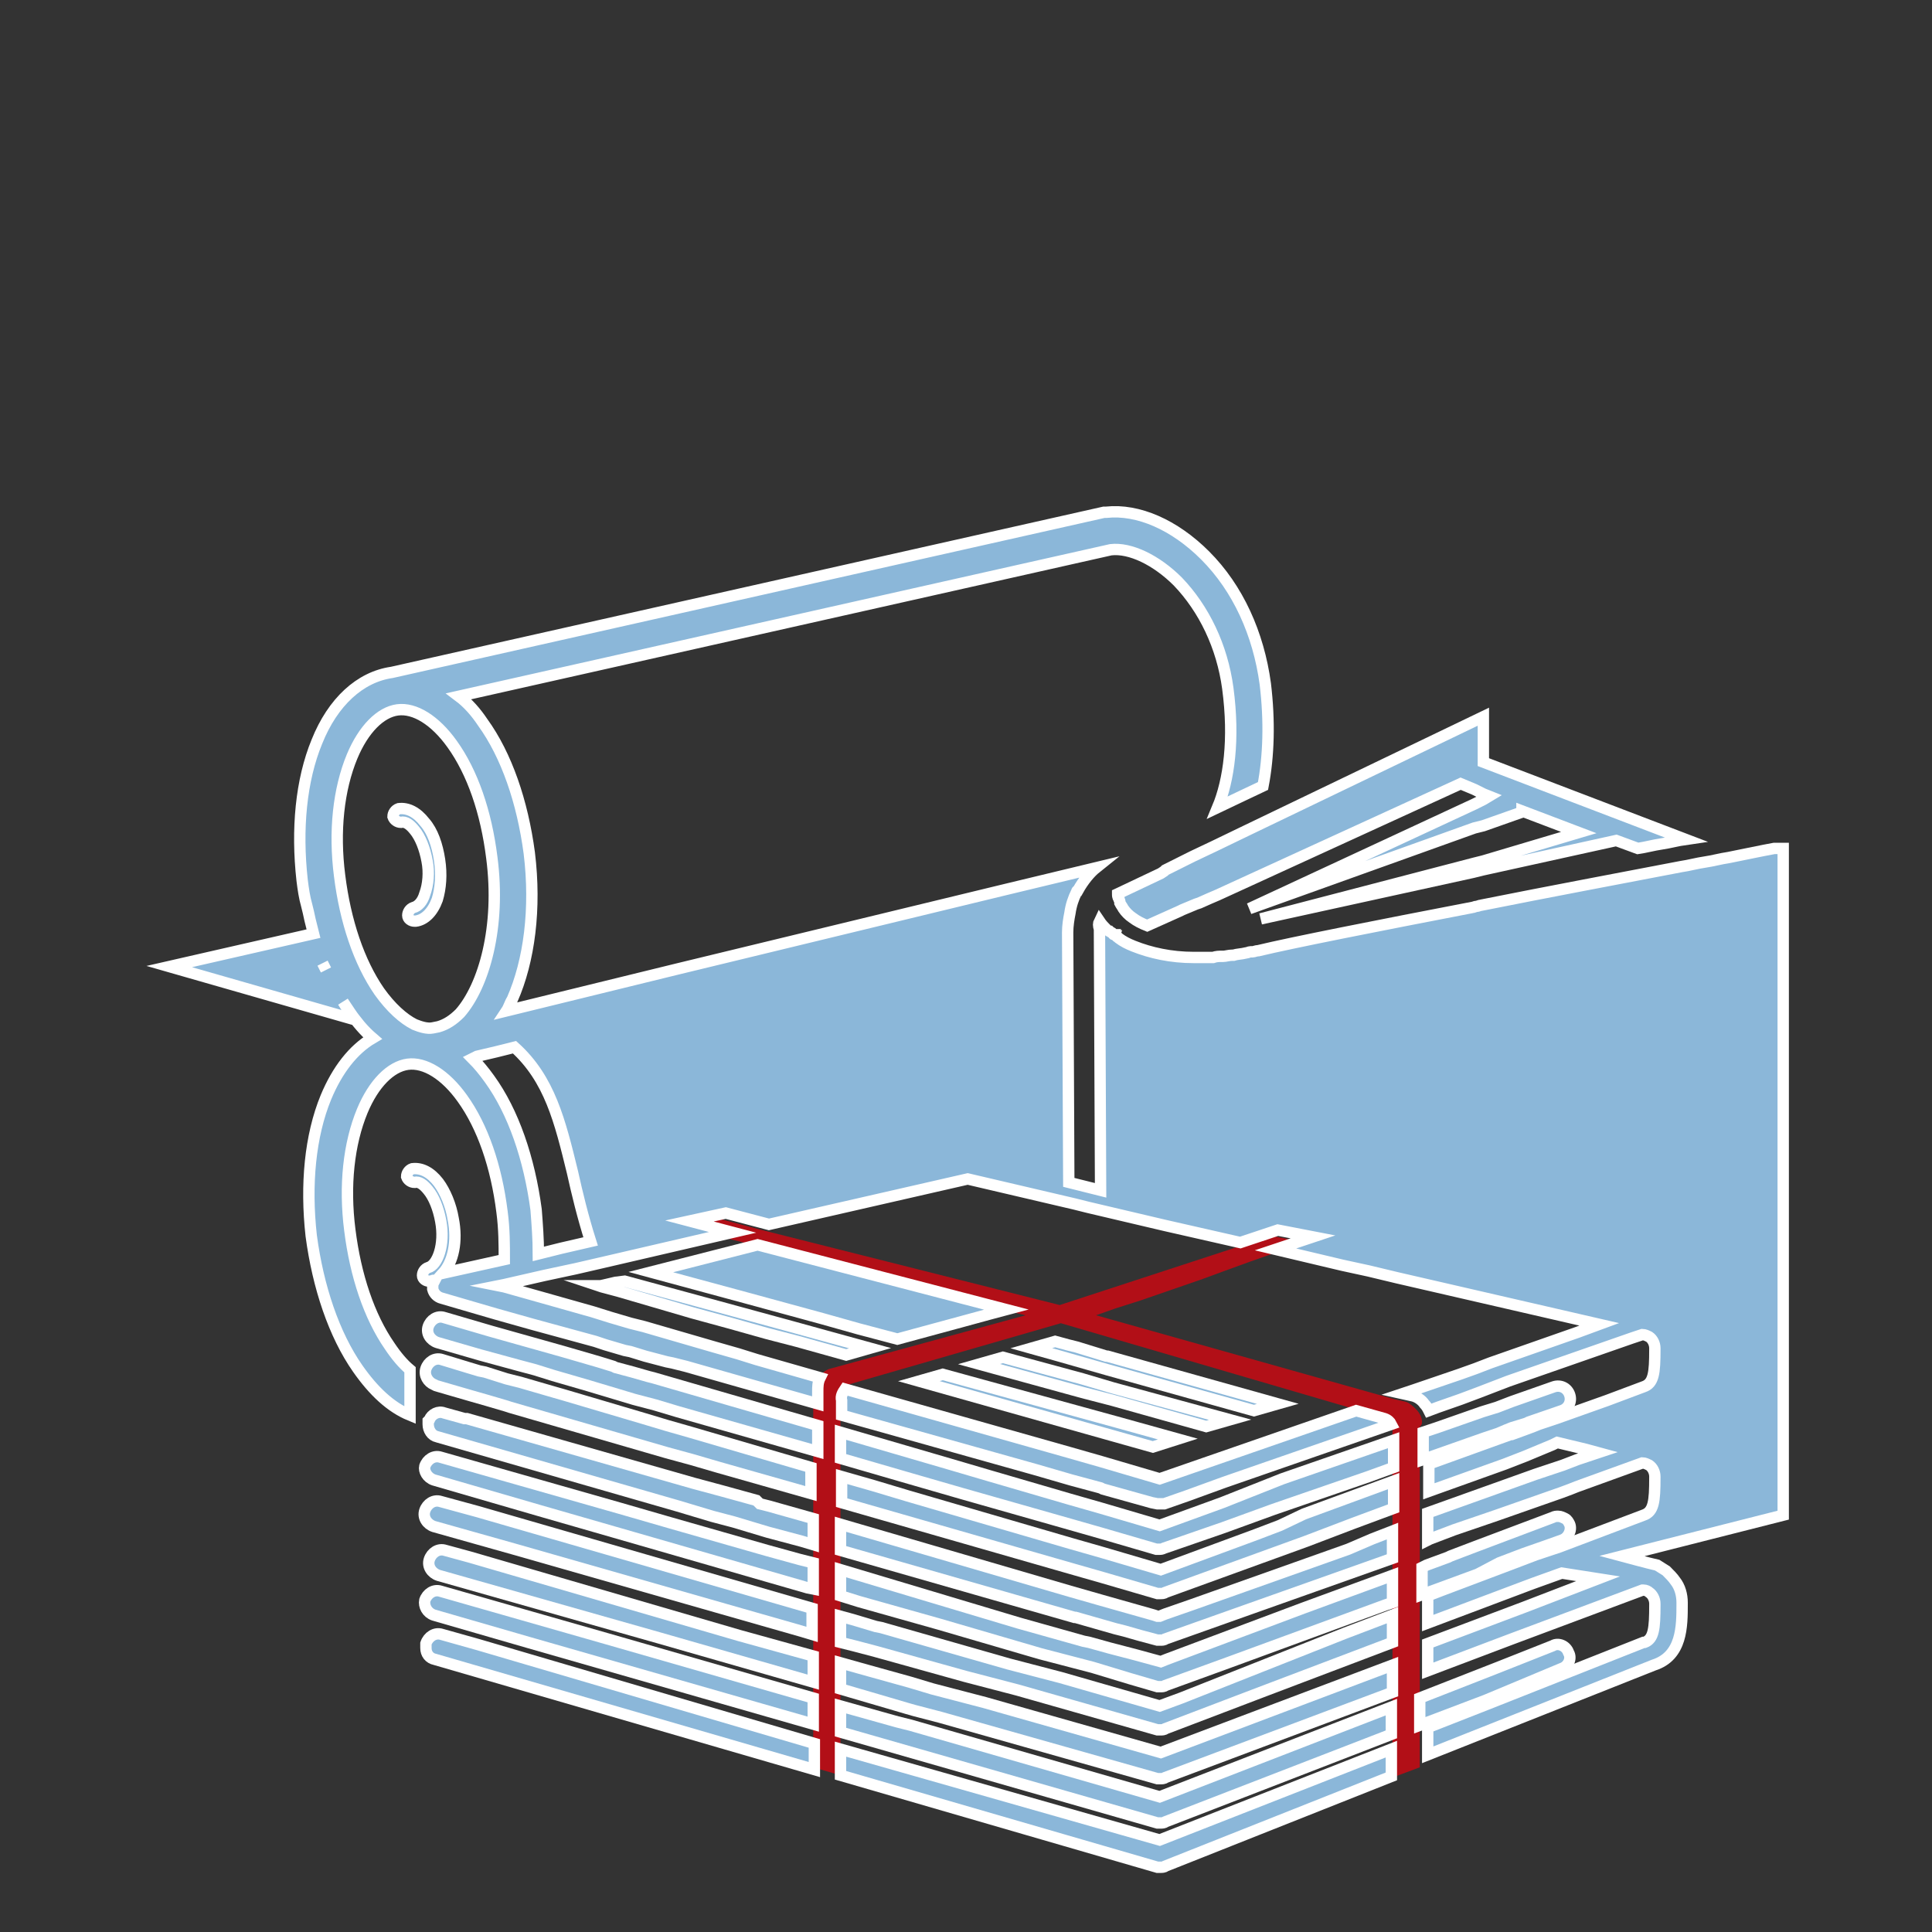
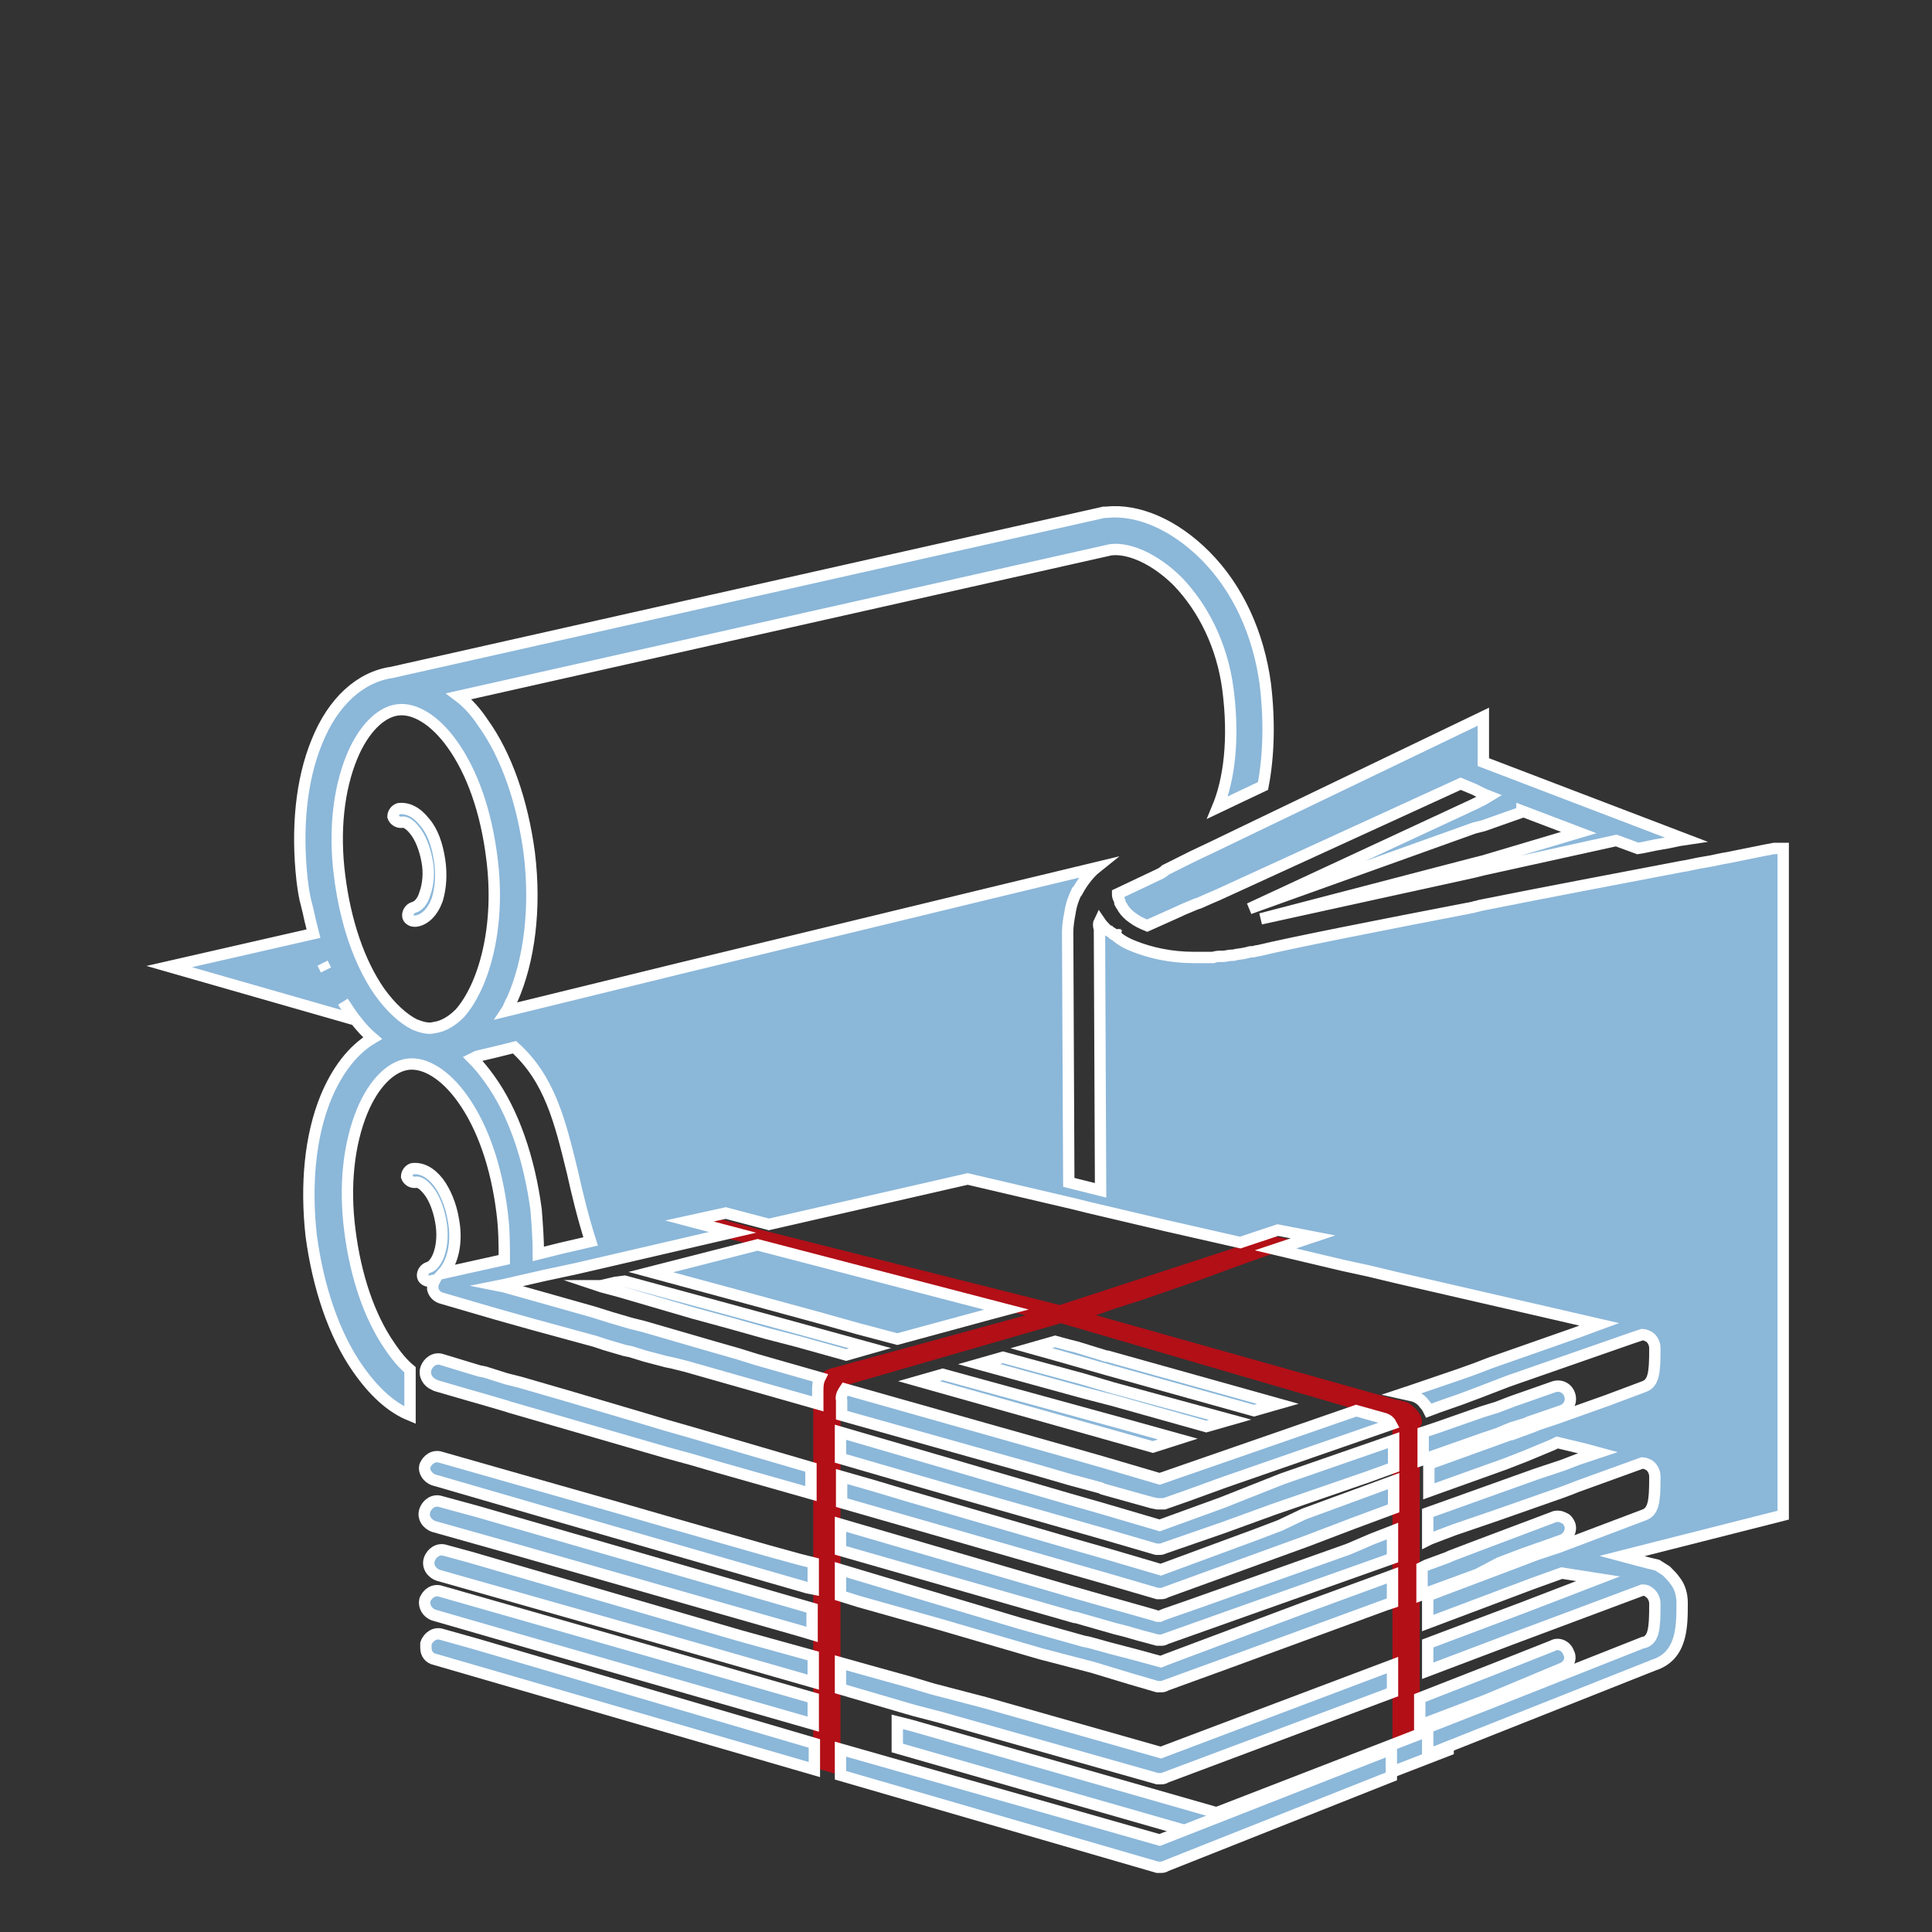
<svg xmlns="http://www.w3.org/2000/svg" version="1.1" id="Layer_1" x="0px" y="0px" viewBox="0 0 170.1 170.1" style="enable-background:new 0 0 170.1 170.1;" xml:space="preserve">
  <rect x="0" y="0" width="170.1" height="170.1" fill="#333333" stroke="none" />
  <style type="text/css">
	.st0{fill:#B20F17;}
	.st1{fill:#8BB7D9;stroke:#FFFFFF;stroke-miterlimit:10;}
</style>
  <g id="Ebene_5">
</g>
  <g id="Ebene_1">
</g>
  <g id="Ebene_3">
</g>
  <g id="Ebene_2">
    <g>
      <path class="st0" d="M125.1,124.7c-0.1-0.2-0.2-0.4-0.4-0.6c-0.3-0.3-0.6-0.6-1-0.7l-0.9-0.2l-26.3-7.4l1.7-0.6l2.2-0.7l2.9-1    l2.6-0.9l1.9-0.7l2.2-0.8l1.7-0.6l3.3-1.1l-3.1-0.6l-3.3,1.1l-15.3,5l-26.2-6.6l-3.8-1l-3.2,0.7l3.8,1l2.8,0.7l21.9,5.7l1.7,0.4    l-17.2,4.7c-0.4,0.1-0.7,0.4-1,0.7c-0.1,0.1-0.2,0.3-0.3,0.4c-0.2,0.4-0.3,0.8-0.2,1.2v1.1v1.5v2.3v1.5v2.3v1.9v2.3v1.7v2.3v1.7    v2.3v1.8v2.3v1.5v2.3v1.5v2.3v0.2l2.4,0.7v-0.2v-2.3v-1.6v-2.3v-1.5v-2.3v-1.8V142v-1.7V138v-1.7V134v-1.9v-2.3v-1.6v-2.3v-1.5    v-1.3c0-0.4,0.1-0.7,0.3-0.9c0.1-0.1,0.3-0.2,0.4-0.3l18.7-5.4l26,7.6l2.5,0.7c0.3,0.1,0.5,0.3,0.6,0.5s0.2,0.4,0.1,0.7v0.7v2.4    v1.3v2.4v2v2.4v1.3v2.4v1.5v2.4v1.7v2.4v1.3v2.4v1.4v2.4v0.1l2.4-0.9v-0.1v-2.4v-1.4v-2.4V148v-2.4v-1.7v-2.4v-1.4v-2.4v-1.3V134    v-2v-2.4v-1.2V126v-0.4C125.3,125.4,125.2,125,125.1,124.7z" />
      <g>
        <path class="st1" d="M137.5,146.9c0.6-0.2,0.9-0.9,0.6-1.4c-0.2-0.6-0.9-0.9-1.4-0.6l-4.8,1.9l-6.9,2.7v2.4l5.8-2.2L137.5,146.9z     " />
        <path class="st1" d="M38.2,142.2l8.3,2.4l25.1,7.2v-2.3l-18.1-5.2l-14.7-4.2c-0.6-0.2-1.2,0.2-1.4,0.8     C37.3,141.4,37.6,142,38.2,142.2z" />
-         <path class="st1" d="M80.2,151.9l-1.2-0.3l-5-1.4v2.3l27.9,8c0.1,0,0.2,0,0.3,0c0.1,0,0.3,0,0.4-0.1l19.9-7.7v-2.4l-20.4,7.9     L80.2,151.9z" />
+         <path class="st1" d="M80.2,151.9l-1.2-0.3v2.3l27.9,8c0.1,0,0.2,0,0.3,0c0.1,0,0.3,0,0.4-0.1l19.9-7.7v-2.4l-20.4,7.9     L80.2,151.9z" />
        <path class="st1" d="M50.4,135.5l-8.3-2.4l-3.3-0.9c-0.6-0.2-1.2,0.2-1.4,0.8s0.2,1.2,0.8,1.4l7.1,2l25.2,7.2l1,0.3v-2.3     L50.4,135.5z" />
        <path class="st1" d="M118.7,136.4l-13.8,4.9l-2.3,0.8l-0.5,0.2h-0.2l-0.3-0.1l-4.6-1.3l-2.8-0.8L74,134.2v2.3l20.6,5.9h0.1l3.5,1     l0.8,0.2l1.4,0.4l1.5,0.4c0.1,0,0.2,0,0.3,0c0.1,0,0.3,0,0.4-0.1l7.6-2.7l12.4-4.4v-2.4l-1.8,0.7L118.7,136.4z" />
-         <path class="st1" d="M104,149.5l-1.9,0.7l-8.7-2.5l-2.3-0.6l-2.3-0.6l-11.2-3.2l-0.5-0.1l-2-0.6l-1.1-0.3v2.3l1.2,0.3l1.9,0.5     l1.8,0.5l6.1,1.7l2.3,0.6l2.3,0.6l12.3,3.5c0.1,0,0.2,0,0.3,0c0.1,0,0.3,0,0.4-0.1l8.4-3.2l11.6-4.4v-2.4l-4.2,1.6L104,149.5z" />
-         <path class="st1" d="M66.6,132.1l-2.9-0.8l-2.6-0.7l-20-5.7l0,0h-0.2l-1.8-0.5c-0.5-0.2-1.1,0.1-1.3,0.6l-0.1,0.1     c0,0.1,0,0.2,0,0.3c0,0.5,0.3,1,0.8,1.1l21.2,6.1l3,0.9l1.9,0.5l3,0.9l3,0.8l1,0.3v-2.3l-3.9-1.1l-0.8-0.2L66.6,132.1z" />
        <path class="st1" d="M132.6,125.9l0.5-0.2l1.3-0.4l0.2-0.1l2.9-1c0.6-0.2,0.9-0.8,0.7-1.4s-0.8-0.9-1.4-0.7l-3.7,1.3l-1.3,0.5     l-1.3,0.4l0,0l-2,0.7l-2,0.7l-1.2,0.4v2.4l5.4-1.9l1.2-0.4L132.6,125.9z" />
        <path class="st1" d="M107.6,132.3l-2.2,0.8l-2.2,0.8l-1.1,0.4l-5.1-1.5l0,0l-2.8-0.8l-2.4-0.7l-4.8-1.4l-3.4-1l-9.6-2.8v2.3     l6.2,1.8l4.5,1.3l9.5,2.7L97,135l4.8,1.4c0.1,0,0.2,0,0.3,0c0.1,0,0.2,0,0.4-0.1l5.2-1.8l2.2-0.8l2.2-0.8l8.4-2.9l2.2-0.8v-2.4     l-9.8,3.4L107.6,132.3z" />
-         <path class="st1" d="M57.5,121.3l-0.4-0.1l-1.4-0.4l0,0l-1.5-0.4l-0.2-0.1l-1.3-0.4l-3.1-0.9l-3.2-0.9l-3.2-0.9l-4.1-1.2     c-0.6-0.2-1.2,0.2-1.4,0.8c-0.2,0.6,0.2,1.2,0.8,1.4l3.8,1.1l3.3,0.9l0,0l1.5,0.4l1.6,0.5l3.1,0.9l1,0.3l3,0.9l1.9,0.5l2,0.6     l12.3,3.5v-2.3L57.5,121.3z" />
        <path class="st1" d="M37.4,72.4c-0.7-0.9-1.5-1.3-2.3-1.2c-0.3,0.1-0.5,0.4-0.5,0.7c0.1,0.3,0.4,0.5,0.7,0.5     c0.4-0.1,0.8,0.2,1.2,0.7c0.5,0.6,0.9,1.6,1.1,2.7c0.2,1,0.1,2.1-0.2,2.9c-0.2,0.7-0.6,1.1-1,1.2c-0.3,0.1-0.5,0.4-0.5,0.7     c0,0.3,0.3,0.5,0.6,0.5h0.1c0.8-0.1,1.5-0.8,1.9-1.9c0.3-1,0.4-2.2,0.2-3.5C38.5,74.4,38.1,73.2,37.4,72.4z" />
        <path class="st1" d="M109.8,73.1l-2.9,1.4l-1.9,0.9l-1,0.5l-0.2,0.1l-1.2,0.6l-0.1,0.1l-0.3,0.2l-1.9,0.9l-1.9,0.9     c0,0.1,0,0.3,0.1,0.4c0,0.1,0.1,0.2,0.1,0.3c0,0,0,0,0,0.1c0.1,0.2,0.2,0.3,0.3,0.5c0.2,0.3,0.5,0.6,0.8,0.8l0,0     c0.4,0.3,0.8,0.5,1.3,0.7l2.9-1.3l0.2-0.1l1.2-0.5l0.3-0.1l0.9-0.4l0.7-0.3l21.4-9.8l1.2,0.5l0.4,0.2l0.4,0.2l0.5,0.2l-0.5,0.3     l-0.4,0.2l-0.4,0.2L110,80l19.8-7.1l0.4-0.1l0.4-0.1l3.4-1.2v-0.1l5,1.9l-8.4,2.5l-0.4,0.1l-0.4,0.1L111,80.9l18.7-4.1l0.4-0.1     l0.4-0.1l11.8-2.6l1.9,0.7c0.7-0.1,1.4-0.3,2.1-0.4c0.7-0.1,1.4-0.3,2.1-0.4l-17.8-6.8v-4L109.8,73.1z" />
        <path class="st1" d="M42.1,144.8l-3.2-0.9c-0.6-0.2-1.2,0.2-1.4,0.8c0,0.1,0,0.3,0,0.4c0,0.5,0.3,0.9,0.8,1l33.4,9.7v-2.3     L42.1,144.8z" />
        <path class="st1" d="M74.1,123.3v1.3l17.1,4.8l3.1,0.9l2.6,0.7l0.2,0.1l4.3,1.2l0.5,0.1c0.1,0,0.2,0,0.3,0h0.1c0.1,0,0.2,0,0.2,0     l2-0.7l3.3-1.2l14.7-5.1c-0.1-0.2-0.3-0.4-0.6-0.5l-2.5-0.7l-17.3,6l-5.1-1.5l-2.8-0.8l-19.8-5.6C74.2,122.6,74,122.9,74.1,123.3     z" />
        <path class="st1" d="M74,154v2.3l27.9,8.1c0.1,0,0.2,0,0.3,0c0.1,0,0.3,0,0.4-0.1l19.9-7.9V154l-20.4,8L74,154z" />
        <path class="st1" d="M86.7,149.9l-2.3-0.6l-2.3-0.6l-2-0.6l-1.8-0.5l-1.8-0.5l-2.5-0.7v2.3l4.1,1.2l1.7,0.5l0.7,0.2l2.3,0.6     l19.1,5.4c0.1,0,0.2,0,0.3,0c0.1,0,0.3,0,0.4-0.1l20-7.5v-2.4l-20.4,7.7L86.7,149.9z" />
        <path class="st1" d="M112.7,134.3l-2.1,0.8l-8.4,3.1l-5.1-1.5l-2.8-0.8l-14.4-4.2l-3-0.9l-2.8-0.8v2.3l20.2,5.8l2.8,0.8l4.8,1.4     c0.1,0,0.2,0,0.3,0c0.1,0,0.3,0,0.4-0.1l12.4-4.5l2.1-0.8l2.1-0.8l3.5-1.3v-2.4l-7.9,2.9L112.7,134.3z" />
        <path class="st1" d="M60.8,126.1l-2.1-0.6l-2-0.6l-7.1-2.1l-0.7-0.2l-3.1-0.9l-1.2-0.3l-1.9-0.6l-0.5-0.1l-1-0.3l-2.3-0.7     c-0.6-0.2-1.2,0.2-1.4,0.8c-0.2,0.6,0.2,1.2,0.7,1.4l0,0l0.2,0.1l3.1,0.9l1.4,0.4l1.7,0.5l0.3,0.1l13.8,4l2.2,0.6l2.4,0.7     l8.1,2.3v-2.3L60.8,126.1z" />
        <path class="st1" d="M156.2,74.7c-1.1,0.2-2.5,0.5-4,0.8c-0.7,0.1-1.4,0.3-2.1,0.4c-0.7,0.1-1.4,0.3-2.1,0.4     c-5.2,1-11.6,2.2-17.6,3.4c-0.1,0-0.3,0.1-0.4,0.1c-0.1,0-0.3,0.1-0.4,0.1c-8.3,1.6-15.9,3.1-18.8,3.8c-0.2,0-0.4,0.1-0.5,0.1     s-0.1,0-0.2,0s-0.3,0.1-0.4,0.1c-0.4,0.1-0.8,0.1-1.1,0.2c0,0,0,0-0.1,0c-0.3,0-0.6,0.1-0.8,0.1h-0.1c-0.3,0-0.5,0-0.8,0.1     c-0.1,0-0.3,0-0.4,0c-0.4,0-0.7,0-1,0c-0.1,0-0.2,0-0.3,0c-2,0-3.8-0.4-5.3-1c-0.5-0.2-0.9-0.4-1.3-0.7l-0.1-0.1     c0,0-0.1,0-0.1-0.1c0,0-0.1,0-0.1-0.1c0,0,0,0-0.1,0S98,82.2,98,82.2c-0.1-0.1-0.2-0.1-0.3-0.2c-0.1,0-0.1-0.1-0.2-0.1     c-0.3-0.3-0.5-0.5-0.7-0.8c-0.1,0.2-0.1,0.4,0,0.7l0.1,23l-2.8-0.7l-0.1-22c0-0.6,0.1-1.2,0.2-1.7c0.1-0.7,0.3-1.3,0.6-1.9     c0,0,0-0.1,0.1-0.1c0.5-0.9,1.1-1.6,1.6-2l-7.9,1.9l-28.9,7L44.6,89c0.2-0.3,0.3-0.7,0.5-1c1.5-3.4,2.1-8,1.5-12.9     c-0.6-4.5-2-8.6-4.1-11.5c-0.6-0.9-1.3-1.7-2.1-2.3l57.4-12.9c1.7-0.2,4,0.9,5.9,2.8c2.3,2.4,3.9,5.7,4.4,9.4     c0.6,4.5,0.1,8.1-0.9,10.5l2.1-1l1.9-0.9c0.5-2.6,0.6-5.7,0.2-9c-0.6-4.4-2.4-8.4-5.3-11.3c-2.7-2.7-5.9-4.1-8.7-3.8     c-0.1,0-0.1,0-0.2,0L34.5,59.2c-2.8,0.4-5.2,2.6-6.6,6.1c-1.4,3.4-1.8,7.7-1.3,12.2c0.1,0.8,0.2,1.5,0.4,2.2     c0.1,0.4,0.2,0.8,0.3,1.3c0.1,0.4,0.2,0.8,0.3,1.2l-12.7,2.9c0,0,13.6,3.9,16.4,4.7c-0.4-0.5-0.8-1.1-1.1-1.6     c0.2,0.3,0.4,0.6,0.6,0.9c0.6,0.9,1.3,1.7,2,2.3c-1.7,1-3.1,2.8-4.1,5.2c-1.4,3.4-1.8,7.7-1.3,12.2c0.6,4.5,2,8.7,4.1,11.7     c1.4,2,2.9,3.4,4.6,4.1v-1.9v-2.1c-0.6-0.5-1.2-1.2-1.8-2.1c-1.8-2.6-3-6.2-3.5-10.2c-0.5-3.9-0.1-7.6,1.1-10.5     c1-2.4,2.5-3.9,4-4.1s3.3,0.9,4.8,3c1.8,2.5,3,6,3.5,10c0.2,1.5,0.2,2.9,0.2,4.2l-5.4,1.2c0.9-1,1.3-2.8,0.9-4.8     c-0.2-1.2-0.7-2.4-1.3-3.2c-0.7-0.9-1.5-1.3-2.3-1.2c-0.3,0.1-0.5,0.4-0.5,0.7c0.1,0.3,0.4,0.5,0.7,0.5c0.4-0.1,0.8,0.2,1.2,0.7     c0.5,0.6,0.9,1.6,1.1,2.7c0.4,2.1-0.3,3.9-1.1,4.1c-0.3,0.1-0.5,0.4-0.5,0.7c0,0.3,0.3,0.5,0.6,0.5h0.1c0.1,0,0.2-0.1,0.4-0.1     c-0.1,0.2-0.2,0.3-0.2,0.5c0,0.1,0,0.2,0,0.3c0.1,0.4,0.4,0.7,0.8,0.8l4.8,1.4l3.2,0.9l5.5,1.5l0.9,0.3l1.7,0.5l0.5,0.1l1.3,0.4     l1.9,0.5l0.5,0.1l1.2,0.3l11.6,3.3v-1.1c0-0.4,0-0.8,0.2-1.2l-5.6-1.6l-1.6-0.5l-2.1-0.6l-3.1-0.9l-3.1-0.9l-1.2-0.3l-1.7-0.5     l-1.6-0.5l-4.6-1.3l-3.2-0.9l-0.5-0.1l0.5-0.1l3.5-0.8l2.8-0.6l1.3-0.3l1.3-0.3l11.2-2.6l-3.8-1l3.2-0.7l3.8,1l17.5-4l9.4,2.2     l1.2,0.3l1.7,0.4l1.7,0.4l3.4,0.8l6.6,1.5l3.3-1.1l3.1,0.6l-3.3,1.1l5.9,1.4l2.3,0.5l2.5,0.6l17.8,4.1l-1.9,0.7l-7.7,2.7     l-1.3,0.5l-1.4,0.5l-4.1,1.4l-0.9,0.3l0.9,0.2c0.4,0.1,0.8,0.4,1,0.7c0.2,0.2,0.3,0.4,0.4,0.6l0.8-0.3l2-0.7l1.6-0.6l1.3-0.5     l1.3-0.5l10.9-3.8l0.9-0.3c0.2,0,0.4,0.1,0.6,0.2c0.3,0.2,0.5,0.6,0.5,1v0.1c0,2.1-0.1,3-1,3.3l-3.2,1.2l-4.5,1.6l-1.5,0.5     l-0.5,0.2l-0.8,0.3l-1.1,0.4H133l-7.2,2.6v2.4l6.7-2.4l1.8-0.7l1.2-0.5l1.2-0.5l0.4-0.2l2.5,0.6l1.1,0.3l-1.5,0.5l-0.3,0.1     l-1.3,0.5l-1.2,0.4l-1.2,0.4l-9.5,3.4v2.4l0.2-0.1l2.1-0.8l3.8-1.3l5.7-2l0.8-0.3l0.5-0.2l5.8-2.1c0.2,0,0.4,0.1,0.6,0.2     c0.3,0.2,0.5,0.6,0.5,1v0.1c0,2.1-0.1,3-1,3.3l-7.4,2.8l-1.2,0.4l-0.9,0.3l-2.1,0.8L127,140l-1.3,0.5v2.4l8.5-3.2l0.8-0.3     l2.5-0.9l3.2,0.5l-1.3,0.5l-5.2,2l-8.5,3.2v2.4l7.4-2.8l11.5-4.3h0.1l0,0c0.2,0,0.4,0.1,0.5,0.2c0.3,0.2,0.5,0.6,0.5,1v0.1     c0,2.1-0.1,3-0.9,3.3h-0.1l-13.9,5.5l-5.1,2v2.4l19.9-7.9c2.5-0.8,2.5-3.4,2.5-5.4v-0.1c0-0.7-0.2-1.4-0.6-1.9     c-0.2-0.3-0.5-0.6-0.8-0.9c-0.3-0.2-0.5-0.3-0.8-0.5c-0.5-0.1-3.1-0.8-3.1-0.8l14.2-3.6V74.7H156.2z M28.4,84.8     c0.1,0.2,0.2,0.4,0.3,0.6C28.5,85,28.4,84.8,28.4,84.8z M38.6,90.4l-0.5,0.1c-0.5,0.1-1.1-0.1-1.6-0.3c-1-0.5-2.1-1.5-3.1-2.9     c-1.8-2.6-3-6.2-3.5-10.2c-0.5-3.9-0.1-7.6,1.1-10.5c1-2.4,2.5-3.9,4-4.1c1.5-0.2,3.3,0.9,4.8,3c1.8,2.5,3,6,3.5,10     c0.8,6.1-0.7,11.3-2.8,13.7C39.9,89.8,39.3,90.2,38.6,90.4z M50.7,109.6l-1.3,0.3l-2,0.5c0-1.3-0.1-2.6-0.2-3.9     c-0.6-4.5-2-8.6-4.1-11.5c-0.5-0.7-1-1.3-1.5-1.8L42,93l1.7-0.4l1.6-0.4c3.1,2.8,4,6.5,5.1,11c0.4,1.8,0.9,3.9,1.6,6.1     L50.7,109.6z" />
        <path class="st1" d="M41.4,137.1l-2.2-0.6c-0.6-0.2-1.2,0.2-1.4,0.8s0.2,1.2,0.8,1.4l19.4,5.5l13.6,3.9v-2.3l-6.5-1.8L41.4,137.1     z" />
        <path class="st1" d="M102.7,146.1l-0.5,0.2l-2.2-0.6l-2.3-0.6l-1.8-0.5l-0.5-0.1l-5.7-1.6L74,138.2v2.3l1.6,0.5l7.1,2l8.9,2.6     l2.3,0.6l2.3,0.6l3.3,1l2.4,0.7c0.1,0,0.2,0,0.3,0c0.1,0,0.3,0,0.4-0.1l5.5-2l13.9-5.1l0.6-0.2v-2.4l-7.9,2.9L102.7,146.1z" />
        <path class="st1" d="M38.2,130.3l9.3,2.7l6.6,1.9l17,4.9l0.5,0.1v-2.3l-1.2-0.3l-2.9-0.8l-8.4-2.4l-4.5-1.3l-15.8-4.5     c-0.6-0.2-1.2,0.2-1.4,0.8C37.3,129.5,37.6,130.1,38.2,130.3z" />
        <path class="st1" d="M132,137.6l2.1-0.8l2-0.7l1.4-0.5c0.6-0.2,0.9-0.9,0.7-1.4c-0.1-0.2-0.2-0.4-0.4-0.5s-0.4-0.2-0.6-0.2     c-0.2,0-0.3,0-0.5,0.1l-6.9,2.6l-2.1,0.8l-0.2,0.1l-1.9,0.7l-0.4,0.2v2.4l4.9-1.8L132,137.6z" />
        <polygon class="st1" points="54.2,112.9 52.9,113.2 52.7,113.2 53,113.3 54.5,113.7 61,115.6 64.3,116.5 67.5,117.4 70.2,118.1      74.5,119.3 76.6,118.7 72.6,117.6 69.7,116.8 66.4,115.9 63.1,115 55,112.8    " />
        <polygon class="st1" points="57.3,112 65.8,114.3 69.1,115.2 72.4,116.1 75.6,117 79,117.9 84.9,116.3 87.1,115.7 88.6,115.3      66.7,109.6    " />
        <polygon class="st1" points="80.9,121.6 101.5,127.4 103.7,126.7 98.3,125.2 98.3,125.2 83,121    " />
        <polygon class="st1" points="88.3,119.5 86.2,120.1 95.3,122.6 98,123.3 106.2,125.6 108.3,125 98,122.2 95.3,121.4 89.4,119.8         " />
        <polygon class="st1" points="97.5,120.6 110.4,124.2 112.5,123.6 97.5,119.4 97.4,119.4 94.8,118.6 94,118.4 92.9,118.1      90.8,118.7 93.3,119.4 94.7,119.8    " />
      </g>
    </g>
  </g>
  <g id="Ebene_4">
</g>
</svg>